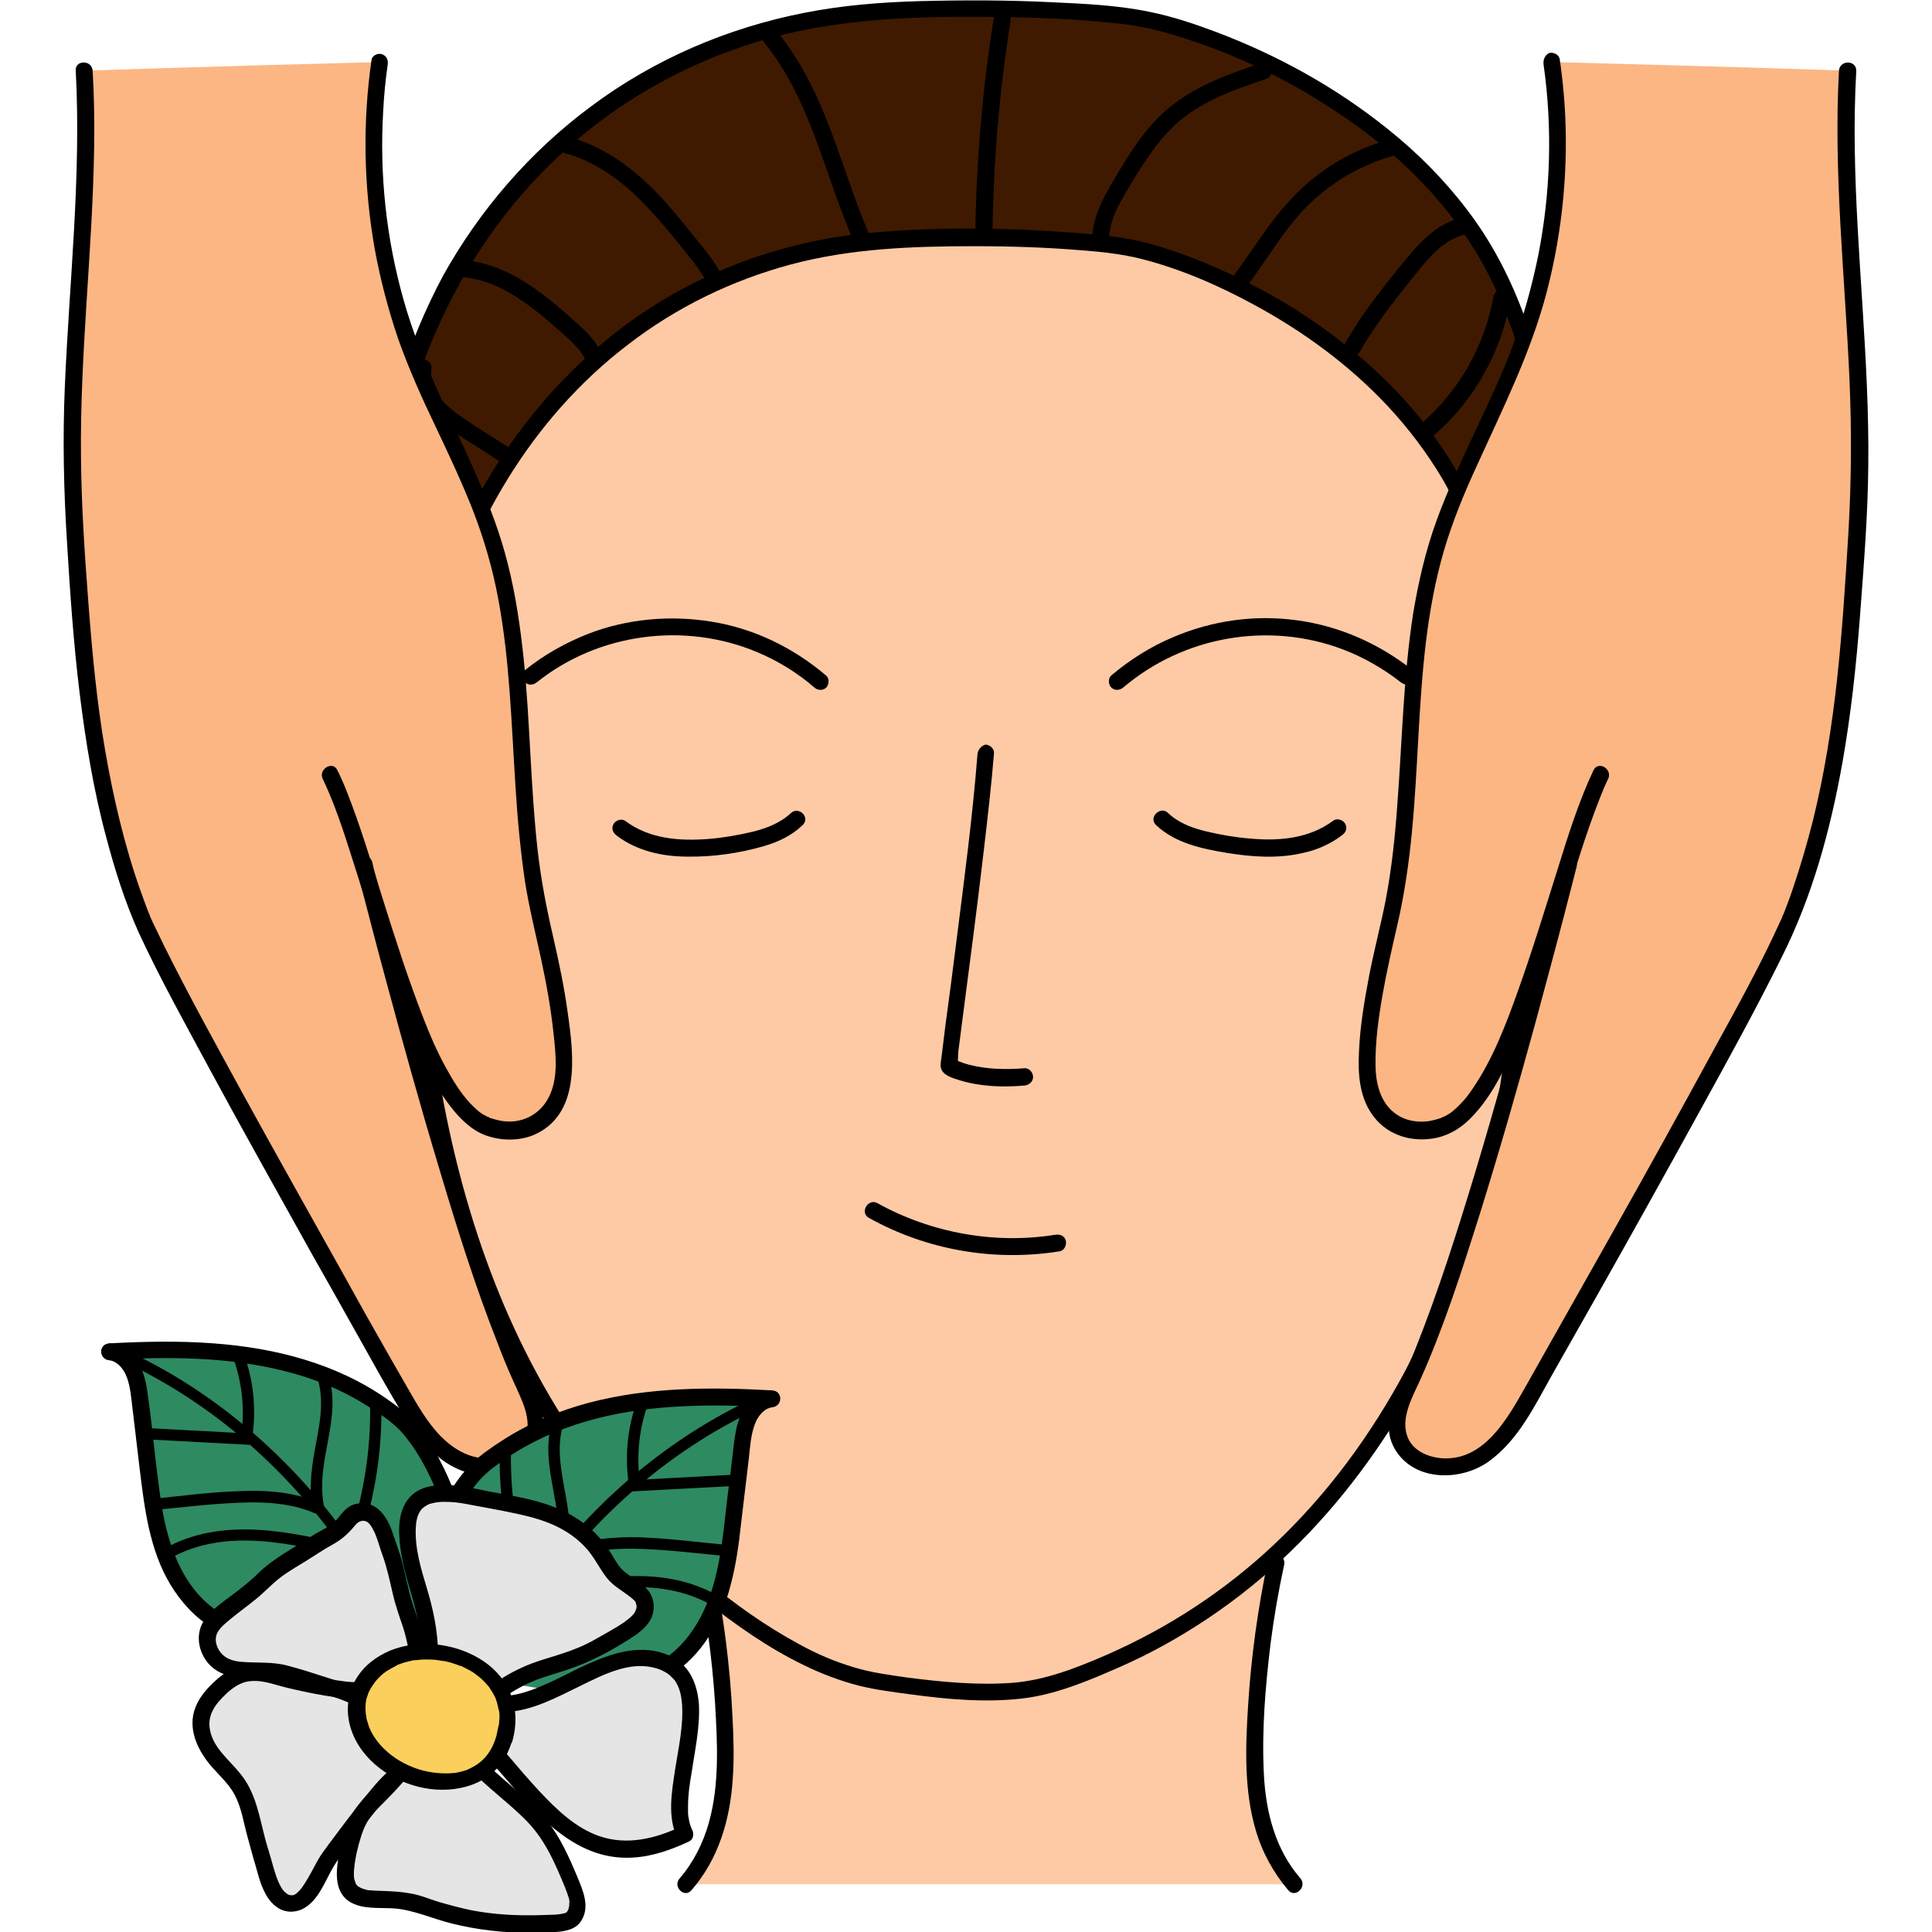
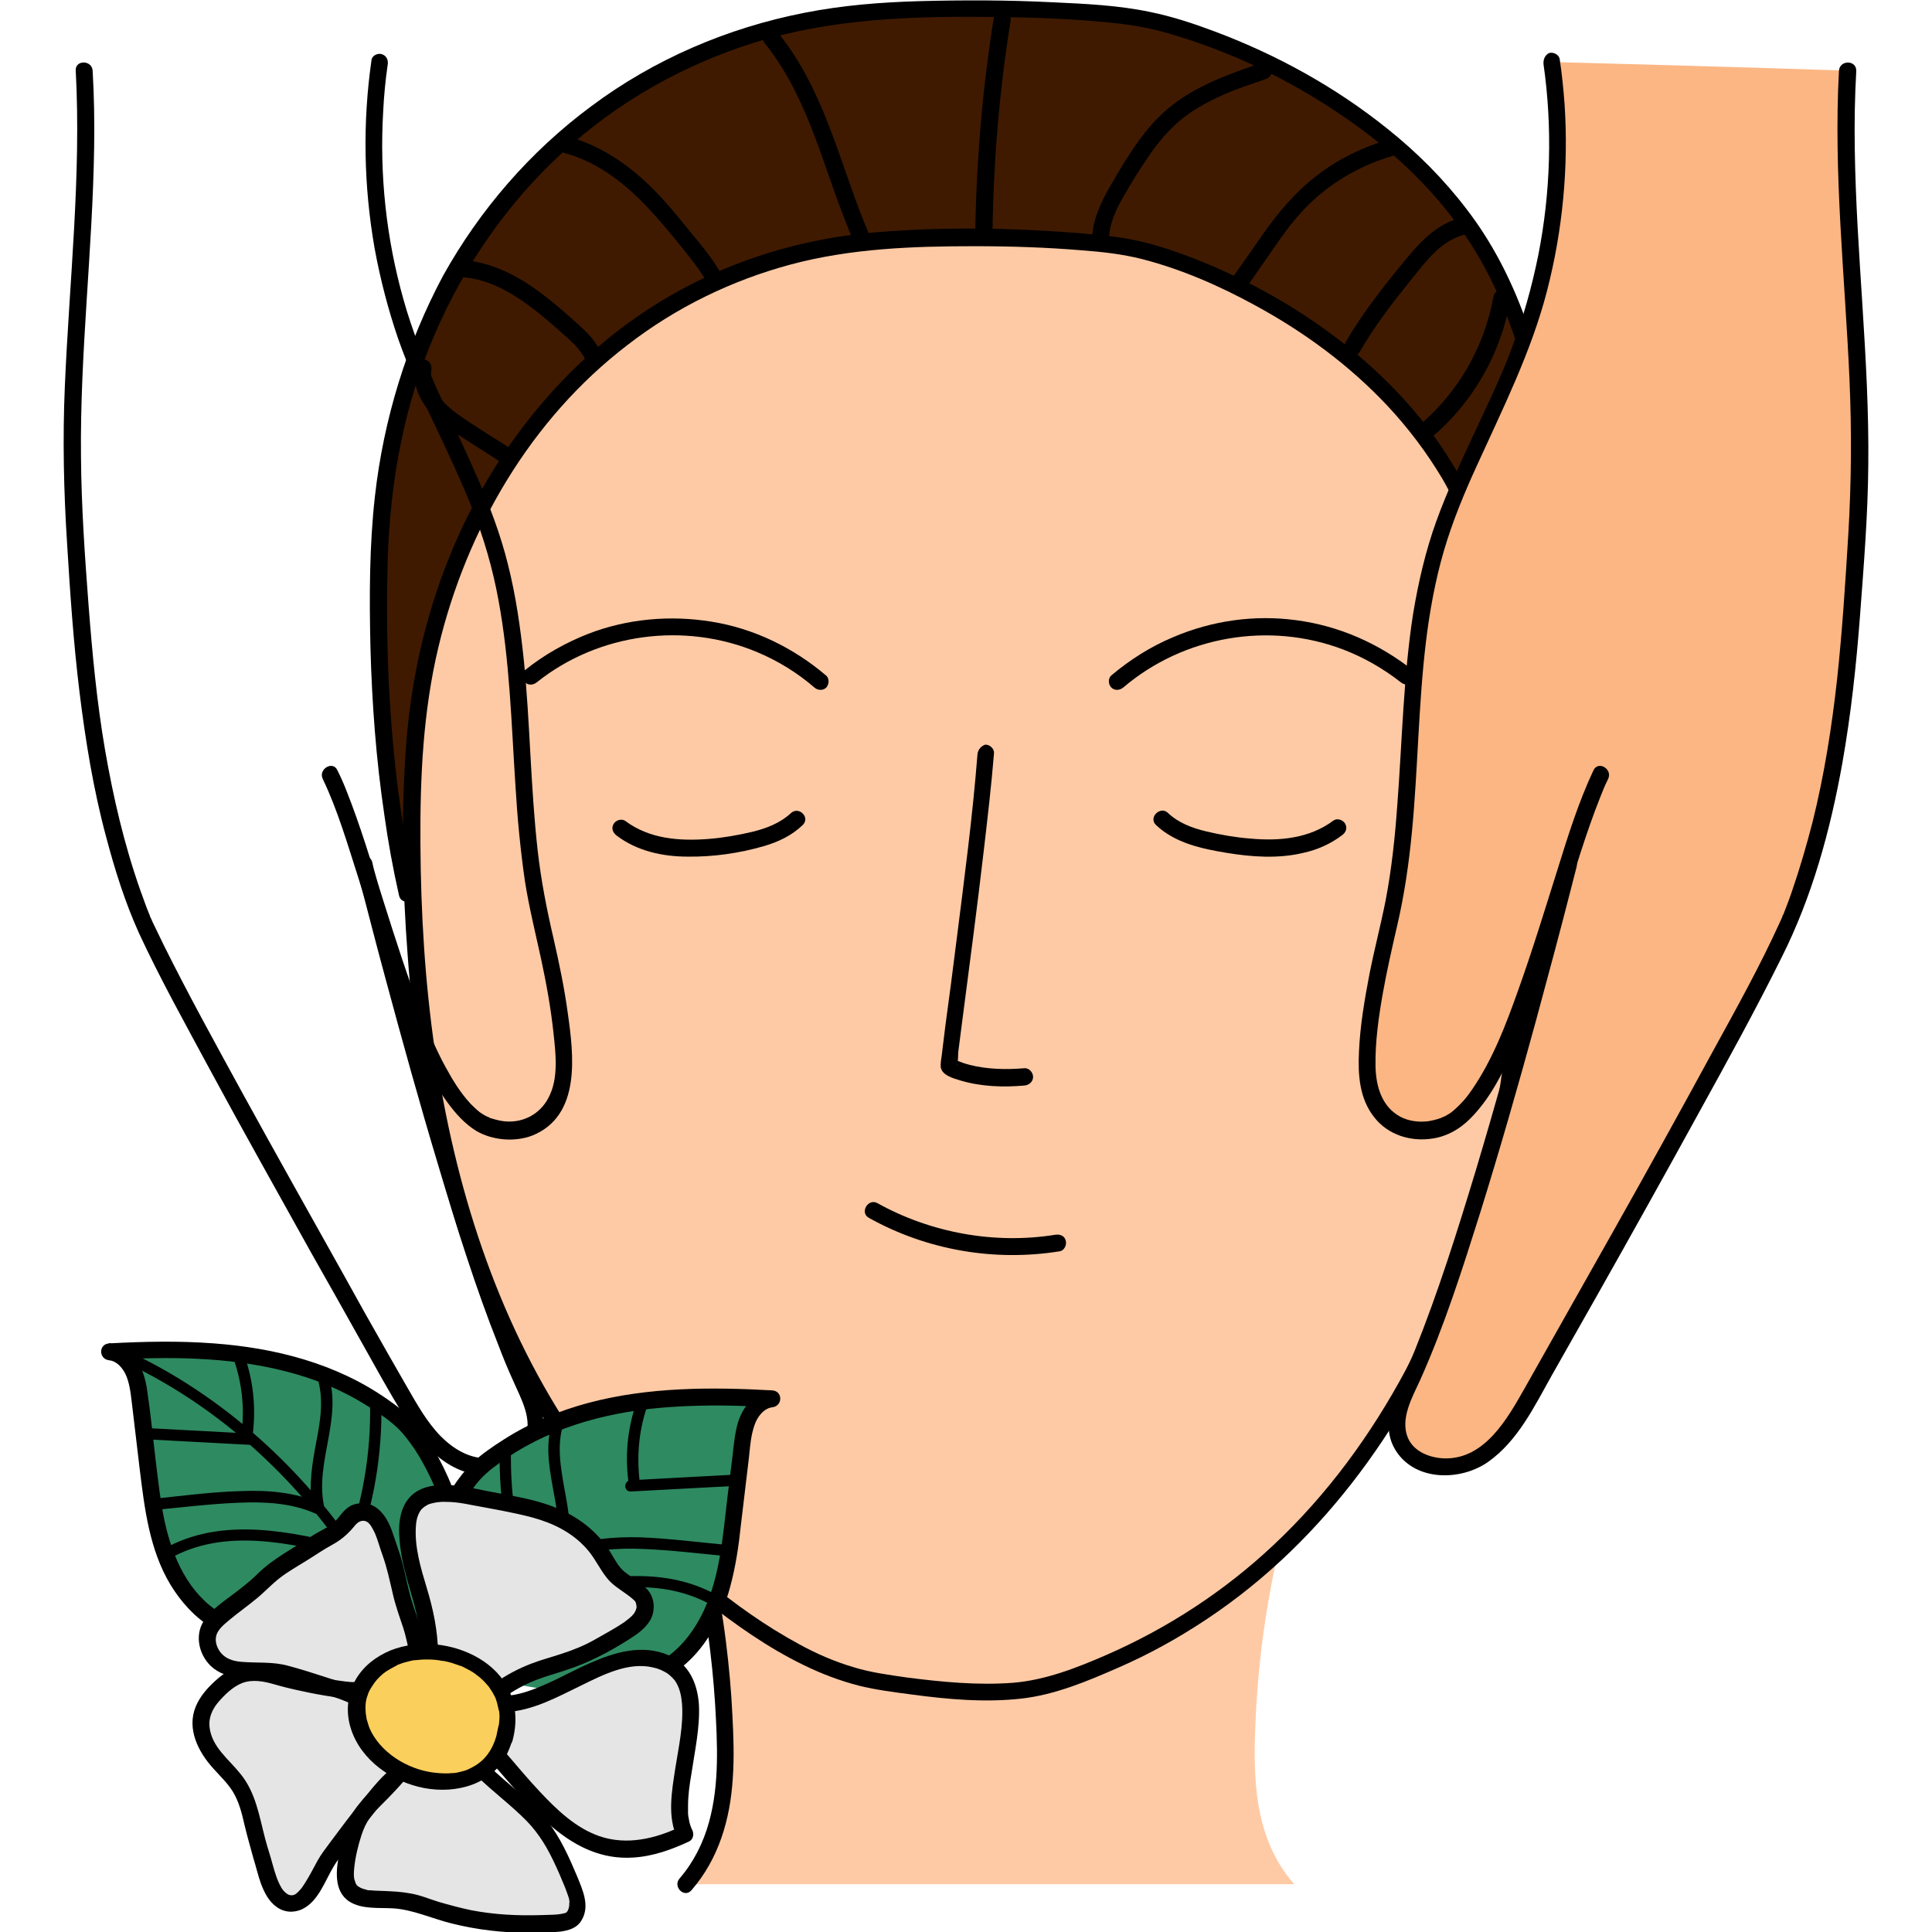
<svg xmlns="http://www.w3.org/2000/svg" id="Layer_22" height="512" viewBox="0 0 480.1 514" width="512">
  <g>
    <path d="m322.5 415.7c-3.4 15.6-5.2 31.5-5.6 47.3-.3 13.2.8 27.3 10.5 38.3h-162c9.7-11 10.8-25 10.5-38.3-.4-15.8-2.2-31.7-5.6-47.3" fill="#fecaa5" />
    <path d="m167 502.9c7.3-8.4 10.3-18.9 11-29.7.4-5.6.2-11.3-.1-16.9-.3-6.5-.9-12.9-1.7-19.4-.9-7.3-2.2-14.6-3.7-21.8-.6-2.8-4.9-1.6-4.3 1.2 2.6 12.2 4.3 24.6 5.1 37 .6 10.4 1.2 21.2-1.6 31.4-1.5 5.5-4.1 10.7-7.8 15-2 2.2 1.2 5.4 3.1 3.2z" />
-     <path d="m320.4 415.1c-2.7 12.7-4.5 25.7-5.3 38.7-.7 10.9-1.1 22.4 2 33 1.7 5.9 4.7 11.4 8.7 16.1 1.9 2.2 5.1-1 3.2-3.2-6.7-7.7-9.2-17.7-9.7-27.7-.6-11.6.4-23.4 1.8-34.9.9-7 2.1-13.9 3.6-20.8.6-2.8-3.7-4-4.3-1.2z" />
    <path d="m390 248.7c-.9 3.5-1.9 6.9-3 10.3 1-20.2.6-40.7.3-58.1-.4-20.3-4.4-40.3-11.4-59.3-19.1-51.8-77.5-73.7-94.4-76.1-19.3-2.8-50.1-2.7-65.4-1.4-72.9 6.1-120.5 68.2-123.2 141.2-.5 13.3-.4 26.7.2 40-8.1-32.4-10.4-66.9-9.1-100.9 2.8-73.1 53.5-135.1 131-141.2 16.2-1.3 49-1.4 69.5 1.4 18 2.4 80.2 24.3 100.5 76.1 7.5 19.1 11.7 39 12.2 59.3.7 32.9 1.4 76.9-7.2 108.7z" fill="#3f1a01" />
    <path d="m380.4 309.6c-4.1 15.9-9.5 31.5-16.6 46.4-21.2 44.6-54.1 77.2-101.2 92.2-12.3 3.9-33.2 1.3-45.9-.8-13.5-2.2-25.8-9.3-37-17.3-71.6-51.1-89.8-139.6-86.8-224.8 2.6-73.1 50.3-135.1 123.2-141.3 15.2-1.3 46-1.4 65.4 1.4 16.8 2.4 75.2 24.4 94.4 76.1 7 19.1 11 39 11.4 59.3.6 33 1.2 77-6.9 108.8z" fill="#fecaa5" />
    <path d="m378.2 309c-9.7 38-27.5 75.1-56.5 102.2-12.9 12.1-27.9 21.9-44.1 29-8 3.5-16.4 6.8-25.1 7.5-9.3.7-18.8-.2-28.1-1.4-4.8-.7-9.5-1.3-14.1-2.7-5.1-1.5-10-3.6-14.7-6.2-8.9-4.8-17.1-10.7-24.9-17.1-13.9-11.5-26-25-35.9-40-19.9-30.1-30.8-65.1-36-100.5-2.7-18.4-3.8-36.9-3.9-55.5-.1-17.6.7-35 4.8-52.2 7.5-31.3 24.6-60.7 50.4-80.4 12.8-9.9 27.6-17.1 43.2-21.3 16-4.3 32.5-4.9 49-4.9 9.5 0 19.1.3 28.6 1.1 5.4.4 10.7 1 15.9 2.3 10.5 2.7 20.6 7.1 30.1 12.3 13.1 7.1 25.2 16 35.4 26.9 5.5 5.9 10.4 12.4 14.5 19.3 4.8 8.3 8.1 17.3 10.9 26.5 3.3 11.1 5.6 22.5 6.7 34 1 10.4.9 20.9 1 31.4.2 20.6 0 41.3-2.2 61.9-1.2 9.3-2.6 18.6-5 27.8-.7 2.8 3.6 4 4.3 1.2 5-20 6.4-40.9 7-61.4.3-10.6.3-21.3.2-32-.1-10.6-.1-21.3-1.3-31.8-1.3-11.9-3.8-23.7-7.4-35.1-2.9-9.1-6.4-17.9-11.3-26.1-8.4-14-20-25.8-33.1-35.4-11-8.1-23.1-14.6-35.8-19.6-4.4-1.7-9-3.3-13.6-4.4-5.6-1.4-11.5-1.9-17.3-2.4-17.8-1.4-36-1.7-53.8-.2-17.1 1.4-33.8 6-49.1 13.8-29.6 15.1-51.8 41.6-64.2 72.1-6.6 16.1-10.4 33.2-11.7 50.5-1.4 18.5-1 37.4.4 55.9 2.7 37 10.6 74 27.3 107.3 8.2 16.4 18.6 31.6 31 45.1 6.3 6.9 13.2 13.2 20.5 19.1 8.3 6.6 17.1 12.8 26.6 17.4 4.7 2.3 9.7 4.2 14.8 5.5 4.5 1.1 9.2 1.7 13.8 2.3 9.6 1.3 19.6 2.2 29.3 1.1 8.9-1 17.5-4.6 25.7-8.2 8.3-3.6 16.2-8 23.7-13 31.7-21.1 53.9-53.1 67.9-88.1 4.2-10.6 7.7-21.5 10.6-32.6.6-2.6-3.7-3.8-4.5-1z" />
    <path d="m93.6 237.1c-6.3-28.8-8.2-58.4-7.4-87.9.6-20.9 4.3-41.5 12.7-60.7 7.8-18 19.2-34.5 33.7-47.8 14.7-13.6 32.5-23.6 51.6-29.5 20.2-6.2 41.2-6.9 62.1-6.7 11.6.1 23.2.5 34.7 1.8 5.2.6 10.3 1.7 15.3 3.3 15 4.6 29.4 11.5 42.4 20.2 16.2 10.7 30.5 24.7 39.7 42 6.1 11.5 10 24.3 12.8 36.9 2.9 13.4 4 27 3.7 40.7-.5 27.6-4.3 55-7.4 82.4-.8 6.9-1.5 13.7-2.2 20.6-.3 2.9 4.2 2.9 4.5 0 2.8-28.5 6.9-56.9 8.8-85.5.9-13.3 1.3-26.8-.1-40.1-1.5-14.5-4.8-28.7-9.8-42.4-3.8-10.4-8.8-20.1-15.5-28.8-6.1-8-13.2-15.1-21.1-21.4-13.7-11-29.3-19.6-45.8-25.8-5.6-2.1-11.3-4-17.2-5.2-8.5-1.8-17.4-2.2-26.1-2.6-11.8-.6-23.6-.6-35.3-.3-10.3.3-20.5 1.1-30.6 3.1-20.5 4-40.1 12.4-56.8 24.9-16.2 12-29.6 27.5-39.4 45.1-9.6 18-15.8 38.1-18.1 58.6-1.5 13.3-1.5 26.8-1.2 40.1.4 15 1.5 29.9 3.7 44.7 1 7.2 2.3 14.3 3.9 21.4.6 2.9 5 1.7 4.4-1.1z" />
    <path d="m281.9 182.9c16.1-13.7 38.8-17.6 58.5-10.1 5.5 2.1 10.7 5.1 15.3 8.7 1 .8 2.3.9 3.2 0 .8-.8 1-2.4 0-3.2-9-7.1-19.6-11.8-31-13.3-11.1-1.5-22.4.1-32.7 4.5-6 2.5-11.5 6-16.5 10.2-.9.8-.8 2.4 0 3.2.9.9 2.2.8 3.2 0z" />
    <path d="m202.8 179.7c-8.7-7.4-19.2-12.5-30.4-14.3-11-1.8-22.4-.8-32.8 3.2-6.1 2.4-11.8 5.6-16.9 9.7-1 .8-.8 2.4 0 3.2.9.9 2.2.8 3.2 0 16.4-13.1 39.3-16.1 58.6-8 5.5 2.3 10.7 5.5 15.2 9.4.9.8 2.3.9 3.2 0 .7-.8.9-2.4-.1-3.2z" />
    <path d="m243.1 200.7c-1.3 16.6-3.5 33.1-5.6 49.7-.9 7.4-1.9 14.8-2.9 22.2-.3 2.4-.6 4.9-.9 7.3-.1 1.2-.4 2.4-.4 3.6 0 2.6 3.5 3.4 5.4 4 5.4 1.6 11.3 1.8 16.9 1.3 1.2-.1 2.3-1 2.3-2.3 0-1.1-1-2.4-2.3-2.3-4.9.4-9.9.3-14.6-.9-.7-.2-1.5-.4-2.2-.7-.3-.1-.5-.2-.8-.3-.1 0-.5-.2 0 0-.1-.1-.3-.1-.4-.2-.2-.1-.3-.2-.5-.3-.3-.1-.5-.5.1.1-.3-.3.4.9.5 1.2.2.4 0 .3 0 .1.3-1 .2-2.3.3-3.4.3-2.3.6-4.7.9-7 2-15.5 4.1-31.1 5.9-46.7 1-8.6 2-17.1 2.7-25.7.1-1.2-1.1-2.3-2.3-2.3-1.2.4-2 1.4-2.1 2.6z" />
    <path d="m263.8 328.5c-16.1 2.6-33.1-.5-47.3-8.4-2.5-1.4-4.8 2.5-2.3 3.9 15.4 8.6 33.4 11.7 50.8 8.9 1.2-.2 1.9-1.7 1.6-2.8-.3-1.3-1.5-1.8-2.8-1.6z" />
    <path d="m193.5 216.3c-2.9 2.7-6.6 4.1-10.3 5-3.8.9-7.8 1.6-11.7 1.9-7.7.6-15.7 0-22.1-4.8-1-.7-2.5-.2-3.1.8-.7 1.2-.2 2.3.8 3.1 5.4 4.1 12.2 5.6 18.9 5.6 6.7.1 13.8-.9 20.3-2.8 3.8-1.1 7.4-2.8 10.3-5.6 2.1-2-1-5.1-3.1-3.2z" />
    <path d="m290.6 219.5c5.1 4.8 12.1 6.3 18.8 7.4s13.7 1.6 20.4 0c3.7-.8 7.3-2.4 10.3-4.7 1-.7 1.5-1.9.8-3.1-.6-1-2.1-1.5-3.1-.8-6.4 4.8-14.4 5.5-22.1 4.8-3.9-.3-7.9-1-11.7-1.9s-7.5-2.3-10.3-5c-2-1.8-5.2 1.3-3.1 3.3z" />
    <path d="m247.1 62.4c.2-19 1.8-38 4.8-56.8.2-1.2-.3-2.4-1.6-2.8-1.1-.3-2.6.4-2.8 1.6-3.1 19.2-4.7 38.6-5 58 .1 2.9 4.6 2.9 4.6 0z" />
    <path d="m278.1 63.9c0-4.2 1.8-8.1 3.9-11.7s4.3-7.3 6.7-10.7c2.3-3.4 5-6.6 8.1-9.3 3.1-2.6 6.6-4.6 10.2-6.3 4.2-2 8.6-3.4 12.9-4.9 2.7-.9 1.6-5.3-1.2-4.3-8.3 2.9-16.8 5.8-23.8 11.3-7.1 5.5-11.8 13.5-16.3 21.2-2.6 4.5-5 9.4-5 14.7 0 2.9 4.5 2.9 4.5 0z" />
    <path d="m314.7 76.4c2.9-4.2 5.8-8.3 8.7-12.5 2.6-3.7 5.4-7.2 8.7-10.3 6.1-5.7 13.5-9.8 21.4-12.1 2.8-.8 1.6-5.1-1.2-4.3-6.6 1.9-13 5-18.5 9.2-6 4.5-10.6 10-14.9 16.1-2.7 3.9-5.4 7.8-8.2 11.7-.7 1-.2 2.5.8 3.1 1.2.6 2.5.1 3.2-.9z" />
    <path d="m344.8 93.6c3.9-6.8 8.7-13 13.6-19.1 4-4.9 8.3-11 15-12.2 1.2-.2 1.9-1.7 1.6-2.8-.3-1.3-1.6-1.8-2.8-1.6-7.3 1.4-12.3 7.6-16.7 13-5.3 6.5-10.4 13.1-14.6 20.4-1.4 2.5 2.5 4.8 3.9 2.3z" />
    <path d="m364 116.3c10.9-9.2 18.4-22.3 20.8-36.3.2-1.2-.3-2.4-1.6-2.8-1.1-.3-2.6.4-2.8 1.6-2.4 13.4-9.3 25.5-19.7 34.3-.9.8-.8 2.4 0 3.2 1 1 2.4.8 3.3 0z" />
    <path d="m214.1 61.9c-6-14.1-9.6-29.3-17.1-42.8-2.1-3.8-4.5-7.4-7.3-10.8-.8-.9-2.4-.8-3.2 0-.9.9-.8 2.2 0 3.2 9.5 11.7 13.9 26.5 18.9 40.5 1.5 4.1 3 8.1 4.7 12.1.5 1.1 2.1 1.4 3.1.8 1.2-.6 1.4-1.8.9-3z" />
    <path d="m175.1 73.2c-2.3-4.3-5.6-8.1-8.7-11.9-3-3.7-6-7.4-9.4-10.8-6.3-6.4-13.9-11.7-22.6-14.1-2.8-.8-4 3.6-1.2 4.3 8.2 2.2 15.1 7.3 21 13.3 3.2 3.3 6.2 6.8 9.1 10.4 2.8 3.5 5.8 7 8 11 1.3 2.6 5.2.3 3.8-2.2z" />
    <path d="m142.7 93.3c-1.7-3.5-4.7-6-7.5-8.5s-5.6-4.9-8.6-7.1c-5.9-4.4-12.6-7.8-20-8.5-1.2-.1-2.3 1.1-2.3 2.3 0 1.3 1 2.1 2.3 2.3 6.6.6 12.5 4 17.7 7.9 2.7 2 5.2 4.2 7.7 6.4 2.6 2.3 5.3 4.5 6.8 7.6 1.3 2.5 5.2.2 3.9-2.4z" />
    <path d="m119 119.4c-4.8-3.1-9.7-6-14.3-9.3-3.6-2.6-7.6-6.7-6.9-11.6.2-1.2-.3-2.4-1.6-2.8-1.1-.3-2.6.4-2.8 1.6-.9 6.2 2.5 11.6 7.2 15.3 2.4 1.9 5 3.5 7.5 5.1 2.8 1.8 5.7 3.6 8.5 5.5 2.5 1.7 4.8-2.2 2.4-3.8z" />
    <path d="m474.6 18.8s-32.4-1.1-78.7-2.3l1.3 30c-.8 15.9-4.1 31.7-9.8 46.6-6.6 17.5-16.4 33.7-21.9 51.6-10.1 32.9-5 68.7-13.1 102.1-2.5 10.4-6.5 29.1-5.5 39.7.9 10.6 9.2 16.7 19.4 13.6 10.4-3.2 18.4-23.8 24.7-45.8.6 11.2-17 78.6-33.1 113.5-2.1 4.6-4.4 9.7-2.9 14.5 2.3 7.6 12.9 9.8 20 6.2s11.4-10.9 15.3-17.8c19.4-34.2 63.3-111.9 69.4-127.6 13.3-34 15.5-71.2 17.5-107.6 2.4-39-4.8-77.7-2.6-116.7z" fill="#fcb683" />
    <path d="m393.7 17.1c2.4 16.8 1.9 34.1-1.4 50.8-1.7 8.4-4 16.6-7 24.6-2.9 7.8-6.5 15.2-10 22.7-3.6 7.7-7.2 15.4-10.1 23.4s-4.8 16.3-6.2 24.7c-2.6 16.8-2.9 33.8-4.2 50.8-.6 8.5-1.5 17-3.1 25.4-1.3 6.6-3 13-4.3 19.6-1.3 6.8-2.5 13.7-2.8 20.7-.3 6.1.1 12.5 4.1 17.5 3.7 4.7 9.7 6.5 15.5 5.6 3.9-.6 7.2-2.5 10-5.3 6.4-6.4 10.2-15.3 13.5-23.5 4.3-10.6 7.8-21.5 11.2-32.5 3.1-9.8 6-19.7 9.8-29.3.7-1.8 1.3-3.3 2.2-5.1 1.2-2.6-2.6-4.9-3.9-2.3-4 8.5-6.8 17.5-9.6 26.5-3.4 10.8-6.7 21.6-10.5 32.2-3.2 9-6.7 18.2-12.1 26.1-1.1 1.6-1.9 2.7-3.3 4.1-.6.6-1.2 1.2-1.8 1.7-.2.1-.3.3-.5.4.1-.1.3-.2 0 0-.4.3-.7.5-1.1.7-.3.2-.6.4-1 .5-.2.1-.3.2-.5.2-.5.3.4-.2-.1.1-1.1.4-2.3.7-3.5.9-2.5.3-5.1 0-7.4-1.2-5-2.7-6.5-8.2-6.6-13.5-.1-6.4.8-12.8 1.9-19.1 1.1-6.2 2.5-12.3 3.9-18.4 1.9-8.2 3.1-16.5 3.9-24.9 1.6-16.7 1.7-33.6 3.7-50.3 1-8.3 2.5-16.5 4.8-24.4 2.3-7.8 5.4-15.3 8.8-22.7 6.9-15.2 14.4-30.1 18.6-46.3s5.8-33.1 4.7-49.8c-.3-4-.7-8-1.3-12-.2-1.2-1.7-1.9-2.8-1.6-1.2.6-1.6 1.8-1.5 3z" />
    <path d="m472.3 18.8c-1.5 27.4 1.6 54.8 2.8 82.2.6 13.7.5 27.2-.3 40.9-.8 13-1.6 25.9-3 38.8-1.4 12.7-3.4 25.4-6.5 37.9-1.6 6.2-3.4 12.4-5.5 18.5-.7 2.1-1.5 4.1-2.3 6.2-.2.5.1-.2-.1.1-.1.2-.2.4-.2.6-.2.4-.4.9-.6 1.3-5.3 11.7-11.6 23-17.8 34.3-8.7 16-17.5 31.9-26.4 47.7-7.9 14-15.8 28-23.7 42-4.6 8.1-10.6 18.9-21.3 18.7-3.8-.1-8.2-1.7-9.8-5.5-2.1-5.1 1.2-10.8 3.3-15.4 6.4-14.3 11.2-29.4 15.9-44.3 5.3-17 10.2-34.1 14.9-51.3 3.3-12.2 6.6-24.4 9.7-36.6.4-1.4.7-2.9 1.1-4.3.7-2.8-3.6-4-4.3-1.2-2.7 10.2-5.3 20.4-8 30.6-4.6 17.1-9.4 34.3-14.5 51.3-4.9 16.2-10 32.4-16.3 48.1-3.2 8-10.4 18.3-4.9 26.7 5.3 8.1 17.3 7.9 24.5 2.8 7.9-5.6 12.3-14.8 16.9-23 4-7 7.9-14 11.9-21 9.2-16.3 18.3-32.6 27.3-49 7.5-13.6 15-27.2 21.9-41.1 8.2-16.3 13-33.9 16.2-51.8 2.3-13 3.7-26 4.7-39.2 1-13.4 2.1-26.8 2.2-40.2.3-28-3.2-56-3.6-84-.1-6.9 0-13.8.4-20.7.1-3-4.4-3-4.6-.1z" />
-     <path d="m5.4 18.8s32.4-1.1 78.7-2.3l-1.3 30c.8 15.9 4.1 31.7 9.8 46.6 6.6 17.5 16.4 33.7 21.9 51.6 10.1 32.9 5 68.7 13.1 102.1 2.5 10.4 6.5 29.1 5.5 39.7-.9 10.6-9.2 16.7-19.4 13.6-10.4-3.2-18.4-23.8-24.7-45.8-.6 11.2 17 78.6 33.1 113.5 2.1 4.6 4.4 9.7 2.9 14.5-2.3 7.6-12.9 9.8-20 6.2s-11.4-10.9-15.3-17.8c-19.4-34.2-63.3-111.9-69.4-127.6-13.3-34-15.5-71.2-17.5-107.6-2.4-39 4.8-77.7 2.6-116.7z" fill="#fcb683" />
    <path d="m81.9 15.9c-2.4 16.6-2.1 33.5.8 50.1 1.5 8.2 3.6 16.3 6.3 24.2 2.8 7.9 6.2 15.5 9.8 23 3.5 7.4 7 14.8 10 22.4 3 7.7 5.3 15.6 6.8 23.7 3.1 16.5 3.5 33.3 4.6 50 .5 8.4 1.3 16.8 2.5 25.1 1.1 7 2.8 13.8 4.3 20.7 1.4 6.5 2.6 13.1 3.3 19.7.6 5.5 1.4 12.1-1.3 17.2-2.4 4.7-7.4 7.1-12.6 6.2-1.1-.2-2.1-.5-3.1-.8-.5-.2.4.2-.1-.1-.2-.1-.3-.2-.5-.2-.4-.2-.7-.4-1.1-.6-.3-.2-.6-.4-.9-.6-.1 0-.3-.3 0 0-.2-.1-.3-.3-.5-.4-.7-.6-1.3-1.2-2-1.9-2.6-2.8-4.7-6.2-6.6-9.7-2.3-4.2-4.2-8.6-5.9-13-4.1-10.5-7.5-21.2-10.9-32-3-9.6-5.9-19.3-9.6-28.6-.7-1.8-1.5-3.6-2.4-5.4-1.2-2.6-5.1-.3-3.9 2.3 4 8.3 6.7 17.7 9.6 26.7 3.4 10.9 6.7 21.8 10.7 32.6 3.4 9.2 7 18.8 12.9 26.8 2.1 2.9 4.6 5.7 7.7 7.6 4.3 2.5 10.2 3 14.9 1.2 13-5.3 11-21.4 9.4-32.6-.9-6.7-2.3-13.3-3.8-19.9-1.8-7.7-3.3-15.4-4.2-23.3-1.9-16.9-2-33.9-3.7-50.8-.9-8.5-2.1-17-4.2-25.3-2-8.1-5-15.9-8.3-23.5-6.8-15.6-14.9-30.5-19.5-47-4.6-16.3-6.4-33.2-5.4-50.1.2-4.1.6-8.3 1.2-12.4.2-1.2-.3-2.4-1.6-2.8-1-.3-2.5.3-2.7 1.5z" />
    <path d="m3.2 18.8c1.5 28-1.7 56-2.9 84-.6 14-.3 27.8.6 41.8.8 13.2 1.7 26.4 3.3 39.5 1.6 13 3.7 26 7.1 38.6 2.3 8.7 5 17.3 8.7 25.5 5.7 12.3 12.3 24.1 18.7 36 8.9 16.5 18.1 32.8 27.2 49.2 4.3 7.6 8.6 15.2 12.9 22.9 3.9 6.9 7.6 13.8 11.8 20.5 5.3 8.6 13.2 16.9 24.2 15.5 4.4-.6 8.6-2.6 11-6.5 3.3-5.2 1.6-11.5-.7-16.7-2.9-6.8-5.8-13.5-8.3-20.4-3-8.1-5.7-16.4-8.3-24.6-5.5-17.4-10.5-34.9-15.3-52.5-3.4-12.6-6.8-25.2-10-37.8-.4-1.5-.8-2.9-1.1-4.4-.7-2.8-5.1-1.6-4.3 1.2 2.6 9.9 5.1 19.8 7.8 29.7 4.5 16.7 9.1 33.3 14.1 49.9 4.8 16.1 9.8 32.2 16 47.8 1.2 3.2 2.5 6.3 3.9 9.4 2 4.6 5.4 10.4 3 15.5-1.8 3.6-6.1 5.1-9.9 5.1-4.9 0-9-2.5-12.4-5.9-3.7-3.8-6.3-8.5-8.9-13-1.7-3-3.4-5.9-5.1-8.9-4-7-8-14.1-11.9-21.2-9-16.1-18-32.1-26.9-48.3-7.1-13-14.3-26-20.9-39.3-1-2.1-2-4.1-3-6.2-.2-.4-.3-.8-.5-1.1-.1-.2-.2-.4-.2-.6-.1-.3.1.3-.1-.2-.9-2.1-1.6-4.3-2.4-6.4-4.3-12.2-7.2-24.7-9.4-37.4-2.2-12.8-3.4-25.7-4.4-38.7-1-13.1-1.9-26.2-2-39.3-.3-27.6 3.1-54.9 3.5-82.4.1-6.8 0-13.5-.4-20.3-.2-2.9-4.7-2.9-4.5 0z" />
    <path d="m100.4 396c-.9-6.7-6.1-14.5-11.4-18.7-4.4-3.5-9.1-6.5-14.1-9-19.2-9.3-41.5-9.8-62.8-8.6 2.7.2 5 2.3 6.2 4.7s1.6 5.2 1.9 7.9c.7 6.1 1.4 12.2 2.2 18.3.9 7.7 1.8 15.4 4.5 22.7 2.6 7.3 7.1 14.1 13.8 18l28.1 6.3 43-7.4z" fill="#2e8a61" />
    <path d="m107 406.8c-1.9-7.4-4.7-14.7-8.6-21.3-1.5-2.6-3.2-5.1-5.2-7.3-2.1-2.3-4.6-4.2-7.2-6-13.6-9.5-29.8-13.6-46.1-14.8-9.2-.7-18.5-.5-27.8 0-2.9.2-2.8 4.2 0 4.5 2 .2 3.5 2 4.3 3.6 1.1 2.3 1.4 5 1.7 7.5.7 5.9 1.4 11.8 2.1 17.7 1.3 10.6 2.6 21.6 8.2 30.9 2.8 4.6 6.5 8.7 11.1 11.5 2.5 1.5 4.7-2.4 2.3-3.9-8.6-5.2-12.8-14.8-14.9-24.2-1.2-5.6-1.8-11.3-2.5-17-.7-6-1.3-12.1-2.2-18.1-.8-5.8-3.5-11.9-10.1-12.6v4.5c15.6-.9 31.5-.9 46.8 3 7.6 1.9 14.8 4.8 21.5 9 2.9 1.8 5.9 3.7 8.4 6.1 1.8 1.7 3.2 3.7 4.6 5.7 4.4 6.8 7.4 14.4 9.4 22.3.6 2.9 4.9 1.7 4.2-1.1z" />
    <g>
      <g>
        <path d="m82.8 420c-12.3-20.6-29.2-38.5-49.4-51.5-5.7-3.7-11.7-6.9-17.8-9.7-1.7-.8-3.3 1.8-1.5 2.6 21.6 9.7 40.3 25 54.9 43.6 4.1 5.2 7.9 10.8 11.3 16.5.9 1.7 3.5.2 2.5-1.5z" />
      </g>
      <g>
        <path d="m49.7 381.4c-9.4-.5-18.8-1-28.1-1.5-1.9-.1-1.9 2.9 0 3 9.4.5 18.8 1 28.1 1.5 1.9.1 1.9-2.9 0-3z" />
      </g>
      <g>
        <path d="m68.2 399.9c-6.6-2.9-13.9-3.5-21-3.2-7.6.2-15.2 1.2-22.8 2-1.9.2-1.9 3.2 0 3 7.3-.7 14.6-1.6 22-1.9 6.8-.3 14 0 20.4 2.8 1.6.7 3.2-1.9 1.4-2.7z" />
      </g>
      <g>
        <path d="m69.2 400.4c-2.3-11.7 5.1-23.3 1.1-34.9-.6-1.8-3.5-1-2.9.8 1.9 5.7.9 11.6-.2 17.3-1.1 5.8-2.1 11.7-1 17.6.5 1.9 3.4 1.1 3-.8z" />
      </g>
      <g>
        <path d="m50.3 381.5c.9-7.3.1-14.7-2.5-21.6-.7-1.8-3.6-1-2.9.8 2.5 6.7 3.3 13.7 2.4 20.8-.1.8.8 1.5 1.5 1.5.9 0 1.4-.7 1.5-1.5z" />
      </g>
      <g>
        <path d="m77.7 413.2c4.8-12.8 7.1-26.4 6.8-40 0-1.9-3-1.9-3 0 .3 13.4-2 26.7-6.7 39.2-.7 1.8 2.2 2.6 2.9.8z" />
      </g>
      <g>
        <path d="m76.7 411.4c-16.3-3.9-34.5-8.1-50.1.7-1.7 1-.2 3.5 1.5 2.6 14.8-8.4 32.3-4.1 47.8-.4 1.8.4 2.7-2.5.8-2.9z" />
      </g>
    </g>
    <path d="m100.2 408.5c.9-6.7 6.1-14.5 11.4-18.7 4.4-3.5 9.1-6.5 14.1-9 19.2-9.3 41.5-9.8 62.8-8.6-2.7.2-5 2.3-6.2 4.7s-1.6 5.2-1.9 7.9c-.7 6.1-1.4 12.2-2.2 18.3-.9 7.7-1.8 15.4-4.5 22.7-2.6 7.3-7.1 14.1-13.8 18l-28.1 6.3-43-7.4z" fill="#2e8a61" />
    <path d="m97.9 420.4c1.8-7.1 4.4-13.9 8.2-20.2 1.4-2.3 2.9-4.6 4.7-6.6 2-2.2 4.4-3.9 6.9-5.6 13.1-8.9 28.6-12.7 44.2-13.7 8.9-.6 17.8-.4 26.7.1 0-1.5 0-3 0-4.5-5.5.6-8.7 5.3-9.7 10.5-.6 2.9-.8 5.9-1.2 8.9s-.7 5.9-1.1 8.9c-1.3 10.8-2 22.3-7.2 32.1-2.5 4.7-5.9 8.8-10.5 11.6-2.5 1.5-.2 5.4 2.3 3.9 8.5-5.1 13.6-14.2 16.1-23.6 1.5-5.5 2.3-11.1 2.9-16.8.7-5.9 1.4-11.7 2.1-17.6.3-2.9.5-5.9 1.5-8.7.7-2.1 2.4-4.4 4.7-4.7 2.8-.3 2.9-4.3 0-4.5-16.3-.9-32.9-.9-48.8 3.3-7.9 2.1-15.6 5.3-22.5 9.7-3 1.9-6.1 4-8.6 6.4-1.9 1.9-3.6 4.1-5.1 6.4-4.7 7.1-7.9 15.3-10 23.5-.7 2.8 3.6 4 4.4 1.2z" />
    <g>
      <g>
-         <path d="m120.4 434c12.1-20.3 28.7-37.9 48.7-50.6 5.6-3.6 11.5-6.7 17.5-9.5 1.8-.8.2-3.4-1.5-2.6-21.9 9.9-41 25.5-55.8 44.4-4.2 5.4-8 10.9-11.5 16.8-1 1.6 1.6 3.1 2.6 1.5z" />
-       </g>
+         </g>
      <g>
        <path d="m150.9 396.8c9.4-.5 18.8-1 28.1-1.5 1.9-.1 1.9-3.1 0-3-9.4.5-18.8 1-28.1 1.5-2 .1-2 3.1 0 3z" />
      </g>
      <g>
        <path d="m133.9 414.9c6.4-2.7 13.5-3.1 20.4-2.8 7.3.3 14.7 1.2 22 1.9 1.9.2 1.9-2.8 0-3-7.6-.7-15.2-1.7-22.8-2-7.1-.2-14.4.4-21 3.2-1.9.9-.4 3.5 1.4 2.7z" />
      </g>
      <g>
        <path d="m134.2 413.6c1.1-5.9.1-11.8-1-17.6-1-5.7-2.1-11.7-.2-17.3.6-1.8-2.3-2.6-2.9-.8-3.9 11.6 3.4 23.2 1.1 34.9-.2 1.9 2.7 2.7 3 .8z" />
      </g>
      <g>
        <path d="m153.2 393.9c-.8-7.1-.1-14.1 2.4-20.8.7-1.8-2.2-2.6-2.9-.8-2.6 6.9-3.4 14.3-2.5 21.6.1.8.6 1.5 1.5 1.5.7.1 1.6-.6 1.5-1.5z" />
      </g>
      <g>
        <path d="m125.7 424.8c-4.7-12.6-7-25.8-6.7-39.2 0-1.9-3-1.9-3 0-.3 13.7 2 27.2 6.8 40 .7 1.8 3.6 1 2.9-.8z" />
      </g>
      <g>
        <path d="m124.7 426.7c15.5-3.7 33-8 47.8.4 1.7 1 3.2-1.6 1.5-2.6-15.6-8.8-33.7-4.6-50.1-.7-1.9.4-1.1 3.3.8 2.9z" />
      </g>
    </g>
    <g fill="#e5e5e5">
      <path d="m99.4 444.6c-.2-11.9-5.7-21.1-7.5-32.3-2.8-17.4 8-16.1 19.5-13.7 11.4 2.4 22.3 3 30.4 12.9 1.9 2.3 3.1 5.1 4.9 7.3 1.3 1.5 6.7 4.8 7.4 6.1 3 5.8-4.8 9-10 12.1-11.2 6.7-21.4 7.5-32.4 15.1" />
      <path d="m111.7 454.2c13.5-.4 34.3-17.5 47.9-12.1 15.7 6.3-.1 34.1 5.6 45.8-24 11.6-41-8.8-54.7-24.3" />
      <path d="m107.8 466.1c7.8 7.6 18.4 16.1 23.3 25.6 1.2 2.3 5.6 12 5.7 14 .1 6.2-3.2 5.7-9.9 6-12.7.5-21.3-1.5-32.4-5.3-10.2-3.5-21.8 3-18.9-12.2 2.6-13.9 7.5-16.9 16.3-27.2" />
      <path d="m90.5 466.8c-4.7 3.3-16.2 22.3-20.1 27.7-2.6 3.7-5.4 12.4-10.3 11.9-5.3-.6-6.3-9.1-7.9-13.7-1.7-5-2.4-11-4.6-15.8-2.9-6-8.6-8.5-10.6-15.2-1.9-6.1 1.6-10.1 5.7-13.7 4.4-3.8 8.7-3.8 13.9-2.2 5.3 1.7 25.8 4.8 29.1 4.7" />
      <path d="m84.4 453.3c-3.8-1.8-24.4-7.9-27-8.5-4.2-.8-9.5.2-13.5-1.1-5.2-1.7-7.6-8.3-3.9-12.1 4.2-4.3 9.1-6.9 13.4-11.2 4-3.9 9.1-6.2 13.6-9.4 2.1-1.5 4.7-2.3 6.6-4.2 2.1-2 2.6-4.4 5.9-4.4 4.8 0 5.8 6.7 7.2 10.3 2.2 5.6 2.6 11.4 4.6 17 1.6 4.5 2.8 9.9 3.9 14.5" />
    </g>
    <path d="m99.6 439.7c-.1-5.9-1.3-11.6-3-17.2-1.6-5.3-3.3-10.9-2.9-16.5.1-1.7.5-3.2 1.5-4.5-.2.3.4-.4.6-.5.1-.1.6-.4.1-.1.2-.1.3-.2.5-.3.1-.1.9-.5.5-.3.4-.2.9-.3 1.3-.4.9-.2.9-.2 1.9-.3.9-.1 1.9 0 2.8 0 1.9.1 3.6.4 5.6.8 5.3 1 10.8 1.9 16.1 3.3 5.5 1.5 10.5 3.9 14.4 8.2 2.2 2.4 3.5 5.4 5.5 7.9 1.4 1.8 3.4 3 5.2 4.3.7.5 1.5 1.1 2.1 1.7l.4.4c-.4-.5 0 .1 0 .2.1.5.2.7.2 1.1 0 .5-.3 1.2-.7 1.8-.7.9-1.7 1.6-2.6 2.3-2.5 1.7-5.2 3.1-7.8 4.6-2.8 1.6-5.8 2.8-8.9 3.8-2.7.9-5.4 1.6-8 2.6-3.4 1.3-6.6 3-9.6 5.1-2.4 1.6-.1 5.5 2.3 3.9 2.7-1.9 5.6-3.5 8.7-4.7 2.6-1 5.3-1.7 7.9-2.6 5.9-1.9 11.4-4.8 16.6-8.1 2.1-1.3 4.4-2.9 5.7-5.1s1.3-5.2-.1-7.4c-1.3-2-3.8-3.3-5.6-4.7-.7-.5-1.4-1-2-1.7-1.2-1.3-2-3-2.9-4.4-3.5-5.6-8.7-9.5-14.8-11.9-5.7-2.3-11.9-3.1-17.9-4.3-7-1.4-18.5-4.3-22.3 4.2-1.1 2.5-1.3 5.3-1.1 8 .2 3.7 1 7.5 2 11.1.8 3 1.8 6 2.5 9.1.8 3.5 1.3 7 1.3 10.6 0 2.9 4.5 2.9 4.5 0z" />
    <path d="m117.4 455.5c7.3-.3 13.9-4 20.3-7.1 5.7-2.8 12.5-6.3 19-4.8 1.5.3 2.6.8 3.9 1.6.6.4 1.6 1.4 2 1.9 1.3 1.9 1.7 4 1.9 6.2.4 5.8-.9 11.5-1.8 17.2-.9 6-2.2 12.9.6 18.6.3-1 .5-2.1.8-3.1-6.8 3.2-14.3 5-21.6 2.5-6.3-2.2-11.3-7-15.8-11.8-3-3.2-5.8-6.5-8.6-9.8-1.9-2.2-5.1 1-3.2 3.2 9.6 10.9 20.2 25.1 36.5 24.1 5.3-.3 10.3-2.1 15-4.3 1.2-.6 1.3-2.1.8-3.1-.1-.1-.1-.2-.2-.4.1.4 0 0 0 0-.1-.3-.2-.5-.3-.8-.2-.6-.3-1.1-.4-1.7 0-.2 0-.1-.1-.5 0-.3-.1-.6-.1-.9 0-.7 0-1.3 0-2 0-2.9.4-5.7.9-8.6.9-6.1 2.3-12.3 2-18.4-.4-5.6-2.6-10.8-8-13.1-7.1-3.1-14.6-.8-21.3 2.2-3.9 1.7-7.6 3.8-11.5 5.5-3.4 1.5-7.1 2.9-10.8 3.1-2.9-.1-2.9 4.4 0 4.3z" />
    <path d="m110 472.6c4.2 4.1 9.1 7.7 13.2 11.9 3.4 3.5 5.7 7.5 7.7 11.9.9 1.9 1.7 3.9 2.5 5.8.3.8.6 1.6.9 2.5.1.3.2.6.2.9 0 .1.1.3.1.4-.1-.9 0 .1-.1.4 0 .5 0 .8-.1 1 0 .2-.1.5-.2.7-.2.6.2-.3-.1.2-.3.6.2-.4-.1.2-.1.1-.2.2-.3.3.4-.3 0 0-.1.1-.2.1-.2.1 0 0-.1 0-.3.1-.4.1-1.8.5-3.9.4-6.1.5-6.3.2-12.5-.1-18.7-1.3-2.9-.6-5.8-1.4-8.6-2.2-2.6-.8-5.1-1.9-7.8-2.3-2.1-.4-4.3-.5-6.4-.6-.9 0-1.8-.1-2.7-.1-.5 0-.9-.1-1.4-.1-.1 0-.3 0-.4 0-.3 0-.3 0 0 0-.1 0-.3 0-.4-.1-.4-.1-.8-.2-1.1-.3-.2-.1-1-.4-.5-.2-.2-.1-1-.6-.6-.3-.2-.1-.8-.8-.5-.4-.1-.2-.2-.3-.3-.5 0 0-.2-.5-.1-.3.1.3-.1-.3-.1-.3-.1-.2-.1-.4-.2-.6 0-.2-.1-.5-.1-1 0-.7 0-1.3.1-2 .3-2.9 1-5.8 1.9-8.6.6-1.8 1.2-3.2 2.4-4.9 0 0 .4-.6.1-.2.2-.2.3-.4.5-.6.3-.3.5-.6.8-.9.7-.7 1.4-1.4 2.1-2.1 2-2 3.9-4 5.7-6.1 1.9-2.2-1.3-5.4-3.2-3.2-3 3.4-6.5 6.4-9.3 10-2.9 3.7-4.1 8.2-5 12.7-.8 4.3-1.6 10.1 2.7 12.9 3.3 2.1 7.8 1.6 11.5 1.8 5.4.3 10.6 2.8 16 4.1 6.5 1.6 13.2 2.4 19.9 2.4 2.9 0 5.9 0 8.7-.3 2.2-.3 4.4-.9 5.6-2.9 2.4-3.8.4-8.1-1.1-11.8-2.2-5.2-4.5-10.4-8-14.8-4.5-5.6-10.5-9.7-15.6-14.7-1.9-2.3-5.1.9-3 2.9z" />
    <path d="m88.2 469.8c-3.4 2.4-6 5.8-8.6 9-3.1 3.8-6 7.7-8.9 11.6-1.1 1.5-2.2 2.9-3.1 4.5-1.1 2-2.1 4-3.3 5.9-.5.8-1 1.6-1.7 2.3-.6.6-1 1-1.6 1.1-.4.1-1.1 0-1.5-.3-.6-.4-1.2-1-1.6-1.7-1.1-1.9-1.7-4-2.3-6.1-.6-2.3-1.4-4.6-2-6.9-1.6-6.1-2.5-12.3-6.6-17.3-3.1-3.9-7.6-7.1-8.2-12.4-.3-2.4.7-4.7 2.2-6.5 1.7-2 3.9-4.2 6.4-5.2 2.8-1.1 5.8-.5 8.6.3 2.4.7 4.9 1.3 7.3 1.8 2.7.6 5.4 1.1 8.1 1.5 2.1.3 4.2.7 6.3.6 2.9-.1 2.9-4.6 0-4.5-1.8.1-3.6-.3-5.4-.5-2.6-.4-5.2-.9-7.8-1.4-2.3-.5-4.6-1-6.9-1.7-3-.9-5.9-1.5-9-1.1-3.2.5-5.9 2.2-8.3 4.4-2.2 2-4.1 4.2-5.2 6.9-2.4 5.9.7 12 4.7 16.4 1.8 2 3.7 3.8 5.1 6 1.7 2.7 2.5 5.9 3.2 9 .7 3 1.6 6 2.4 9 .7 2.2 1.2 4.5 2 6.7.9 2.3 2 4.6 4.1 6.1 2 1.5 4.6 1.7 6.9.6 4.3-2.1 6-7.5 8.3-11.3 1.1-1.9 2.6-3.6 3.9-5.4 1.7-2.3 3.4-4.5 5.1-6.7 1.8-2.3 3.6-4.5 5.5-6.7.8-.9 1.6-1.7 2.4-2.5.4-.4.8-.7 1.2-1.1.2-.1.3-.3.5-.4.3-.3-.2.2.2-.2 1-.7 1.5-2 .8-3.1-.7-.9-2.2-1.4-3.2-.7z" />
    <path d="m79.3 449.7c-3-1.4-6.2-2.4-9.3-3.4-3.4-1.1-6.8-2.2-10.2-3.1-4.2-1.2-8.5-.7-12.8-1.1-2-.2-3.9-.8-5.2-2.4-1-1.2-1.5-2.8-1.3-4.1.3-2.1 2.3-3.5 3.8-4.8 2.3-1.9 4.7-3.6 7-5.5 2.1-1.7 4-3.8 6.2-5.5s4.7-3.1 7.1-4.6c2.3-1.4 4.4-2.9 6.8-4.2s4.1-2.8 5.8-4.8c.9-1.2 2-2 3.4-1.4-.2-.1.1.1.1.1.5.3-.1-.2.3.2.1.1.5.5.5.5.5.7.9 1.5 1.3 2.3.8 1.9 1.3 3.9 2 5.8 1.2 3.3 1.9 6.7 2.7 10.1.7 3.2 1.8 6.2 2.8 9.2.7 2.1 1.1 4.3 1.6 6.4.7 2.8 5 1.6 4.3-1.2-.5-2.1-.9-4.1-1.6-6.2-.9-2.9-2-5.7-2.7-8.6-.8-3.2-1.4-6.5-2.4-9.7-.7-2.1-1.4-4.2-2.1-6.2-1.5-4.3-4.4-8.5-9.6-7.4-2.4.5-3.6 2.3-5 4-1.8 2.1-4.4 3-6.7 4.5-4.8 3.2-10.2 5.9-14.4 10-2.2 2.2-4.7 4.1-7.1 5.9s-5 3.6-6.8 6c-3.1 3.8-2.1 9.4 1.3 12.7 4.3 4.1 10.5 3 15.9 3.4 3.7.3 7.4 1.8 10.9 2.9 2.2.7 4.4 1.4 6.6 2.2 1 .3 1.9.7 2.9 1.1.4.2.8.3 1.2.5.1 0 .4.2 0 0 .2.1.4.2.6.3 1.1.5 2.4.3 3.1-.8.4-1 .1-2.5-1-3.1z" />
    <path d="m117.2 462.5c-5.8 21.5-42.7 10.1-39.1-10.9 5.7-20.6 45.7-13.2 39.1 10.9z" fill="#fbcf5b" />
    <path d="m115.1 461.9c-1 3.5-2.9 6.3-5.9 8-.4.2-.7.4-1.1.6-.1 0-.6.2-.2.1-.2.1-.5.2-.7.3-.8.3-1.7.5-2.6.7-.2 0-.4.1-.6.1-.4.1.2 0-.3 0s-1 .1-1.4.1c-.9 0-1.9 0-2.8-.1-6.8-.5-14.2-4.5-17.6-10.8-.5-1-.6-1.2-.9-2.2-.1-.4-.3-.9-.4-1.3 0-.2-.1-.4-.1-.7 0-.1-.1-.8-.1-.4-.2-2-.2-3.7.5-5.4.2-.6.1-.4.4-1 .2-.4.4-.8.7-1.2.6-.9.7-1.1 1.3-1.8 1.3-1.4 2-2 3.6-2.9.4-.2.7-.4 1.1-.6.2-.1.4-.2.6-.3s0 0-.1 0c.1-.1.3-.1.4-.2.8-.3 1.6-.6 2.5-.8l1.2-.3c.2 0 .4-.1.6-.1.5-.1 0 0 .3 0 .9-.1 1.8-.2 2.7-.2s1.8 0 2.7.1c.2 0 .4 0 .6.1h.3c.5.1.9.2 1.4.2.9.2 1.8.4 2.6.7.4.1.8.3 1.2.4.2.1.4.2.6.2 0 0 .3.1.1 0s.2.1.2.1c.8.4 1.6.8 2.3 1.2.4.2.7.4 1.1.7.2.1.3.2.5.4.1.1.2.1.3.2.3.2-.2-.2 0 0 .7.5 1.3 1.1 1.9 1.7.3.3.5.6.8.9.1.1.4.5.2.2.1.2.3.4.4.6.5.7.9 1.4 1.3 2.2.1.1.2.6.1.2.1.2.2.4.2.6.2.4.3.9.4 1.3s.2.8.3 1.3c0 .1 0 .2.1.3v-.1c0 .3.1.5.1.8.1 1 0 1.9-.1 2.9-.3 1.1-.5 2.3-.7 3.2-.7 2.8 3.6 4 4.3 1.2 1.2-4.5 1.1-9.1-.9-13.3-1.6-3.6-4.6-6.6-8-8.6-6.9-4.1-16.1-5.1-23.6-2.1-3.8 1.6-7.1 4.1-9.2 7.7-2.3 4-2.7 8.8-1.3 13.1 2.7 8.5 11.1 14.2 19.5 15.8 8.5 1.6 18.1-.9 22.1-9.2.5-1.1 1-2.3 1.3-3.5.9-2.7-3.5-3.8-4.2-1.1z" />
  </g>
</svg>